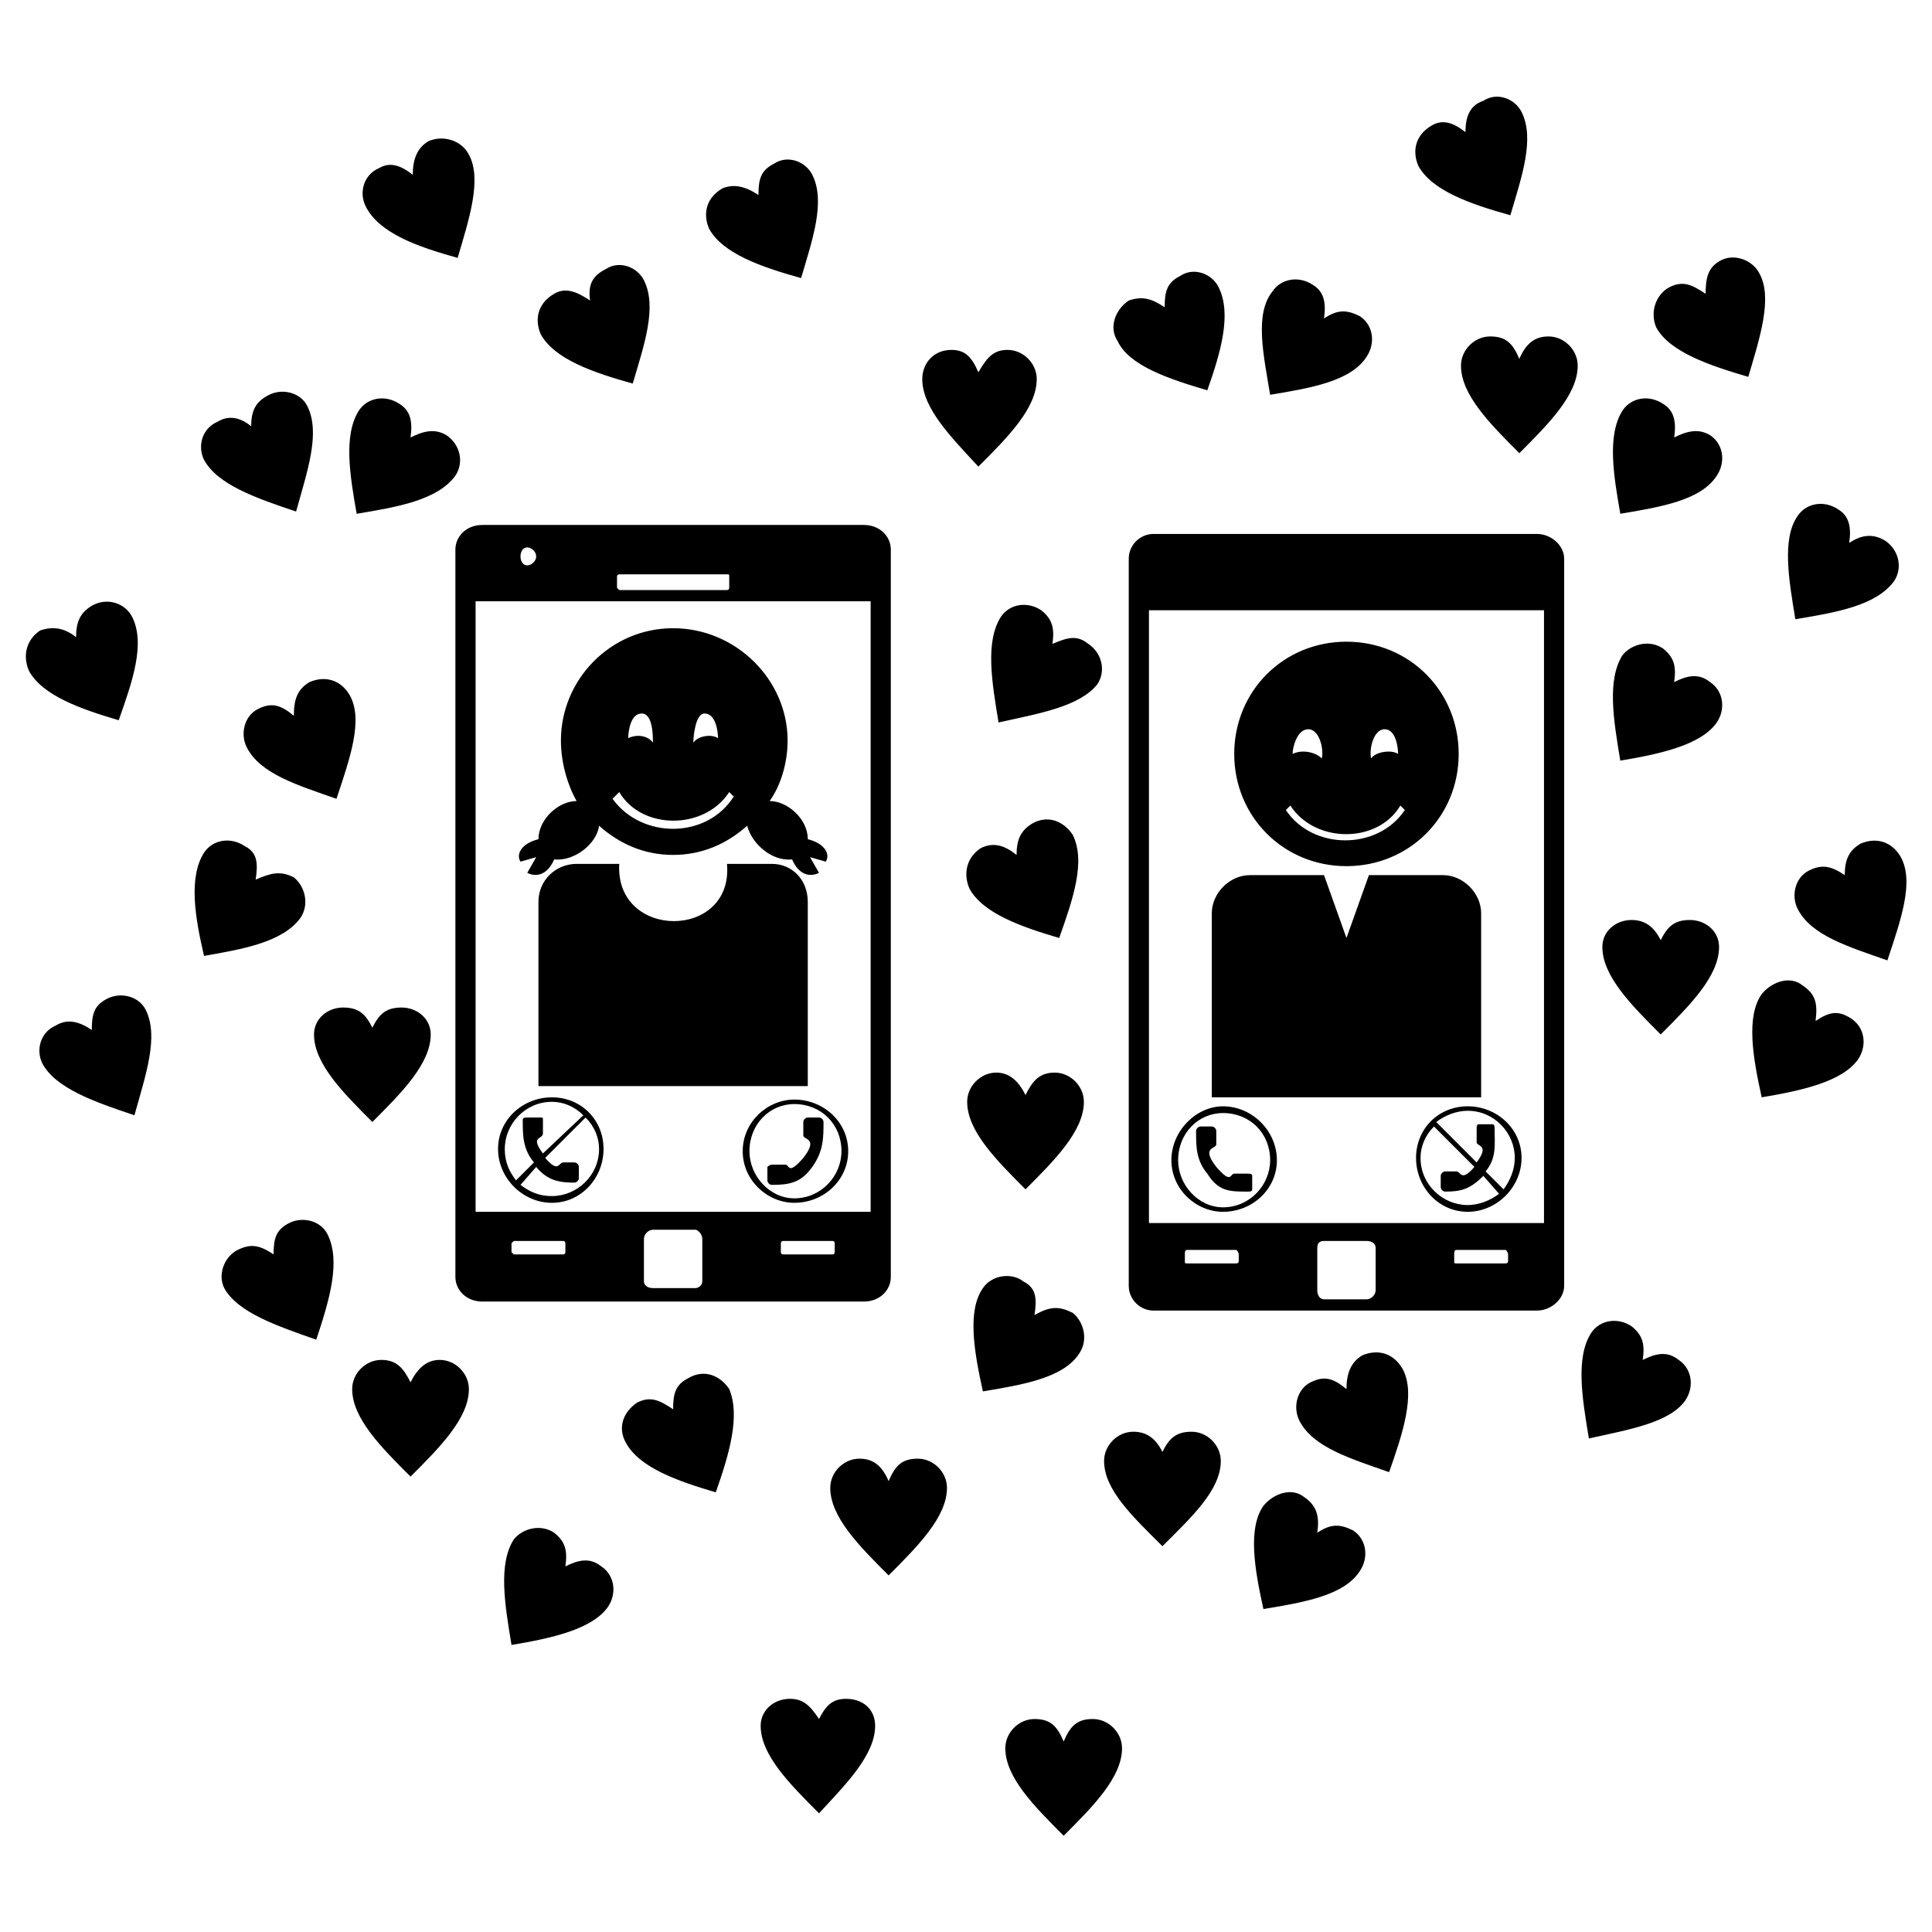
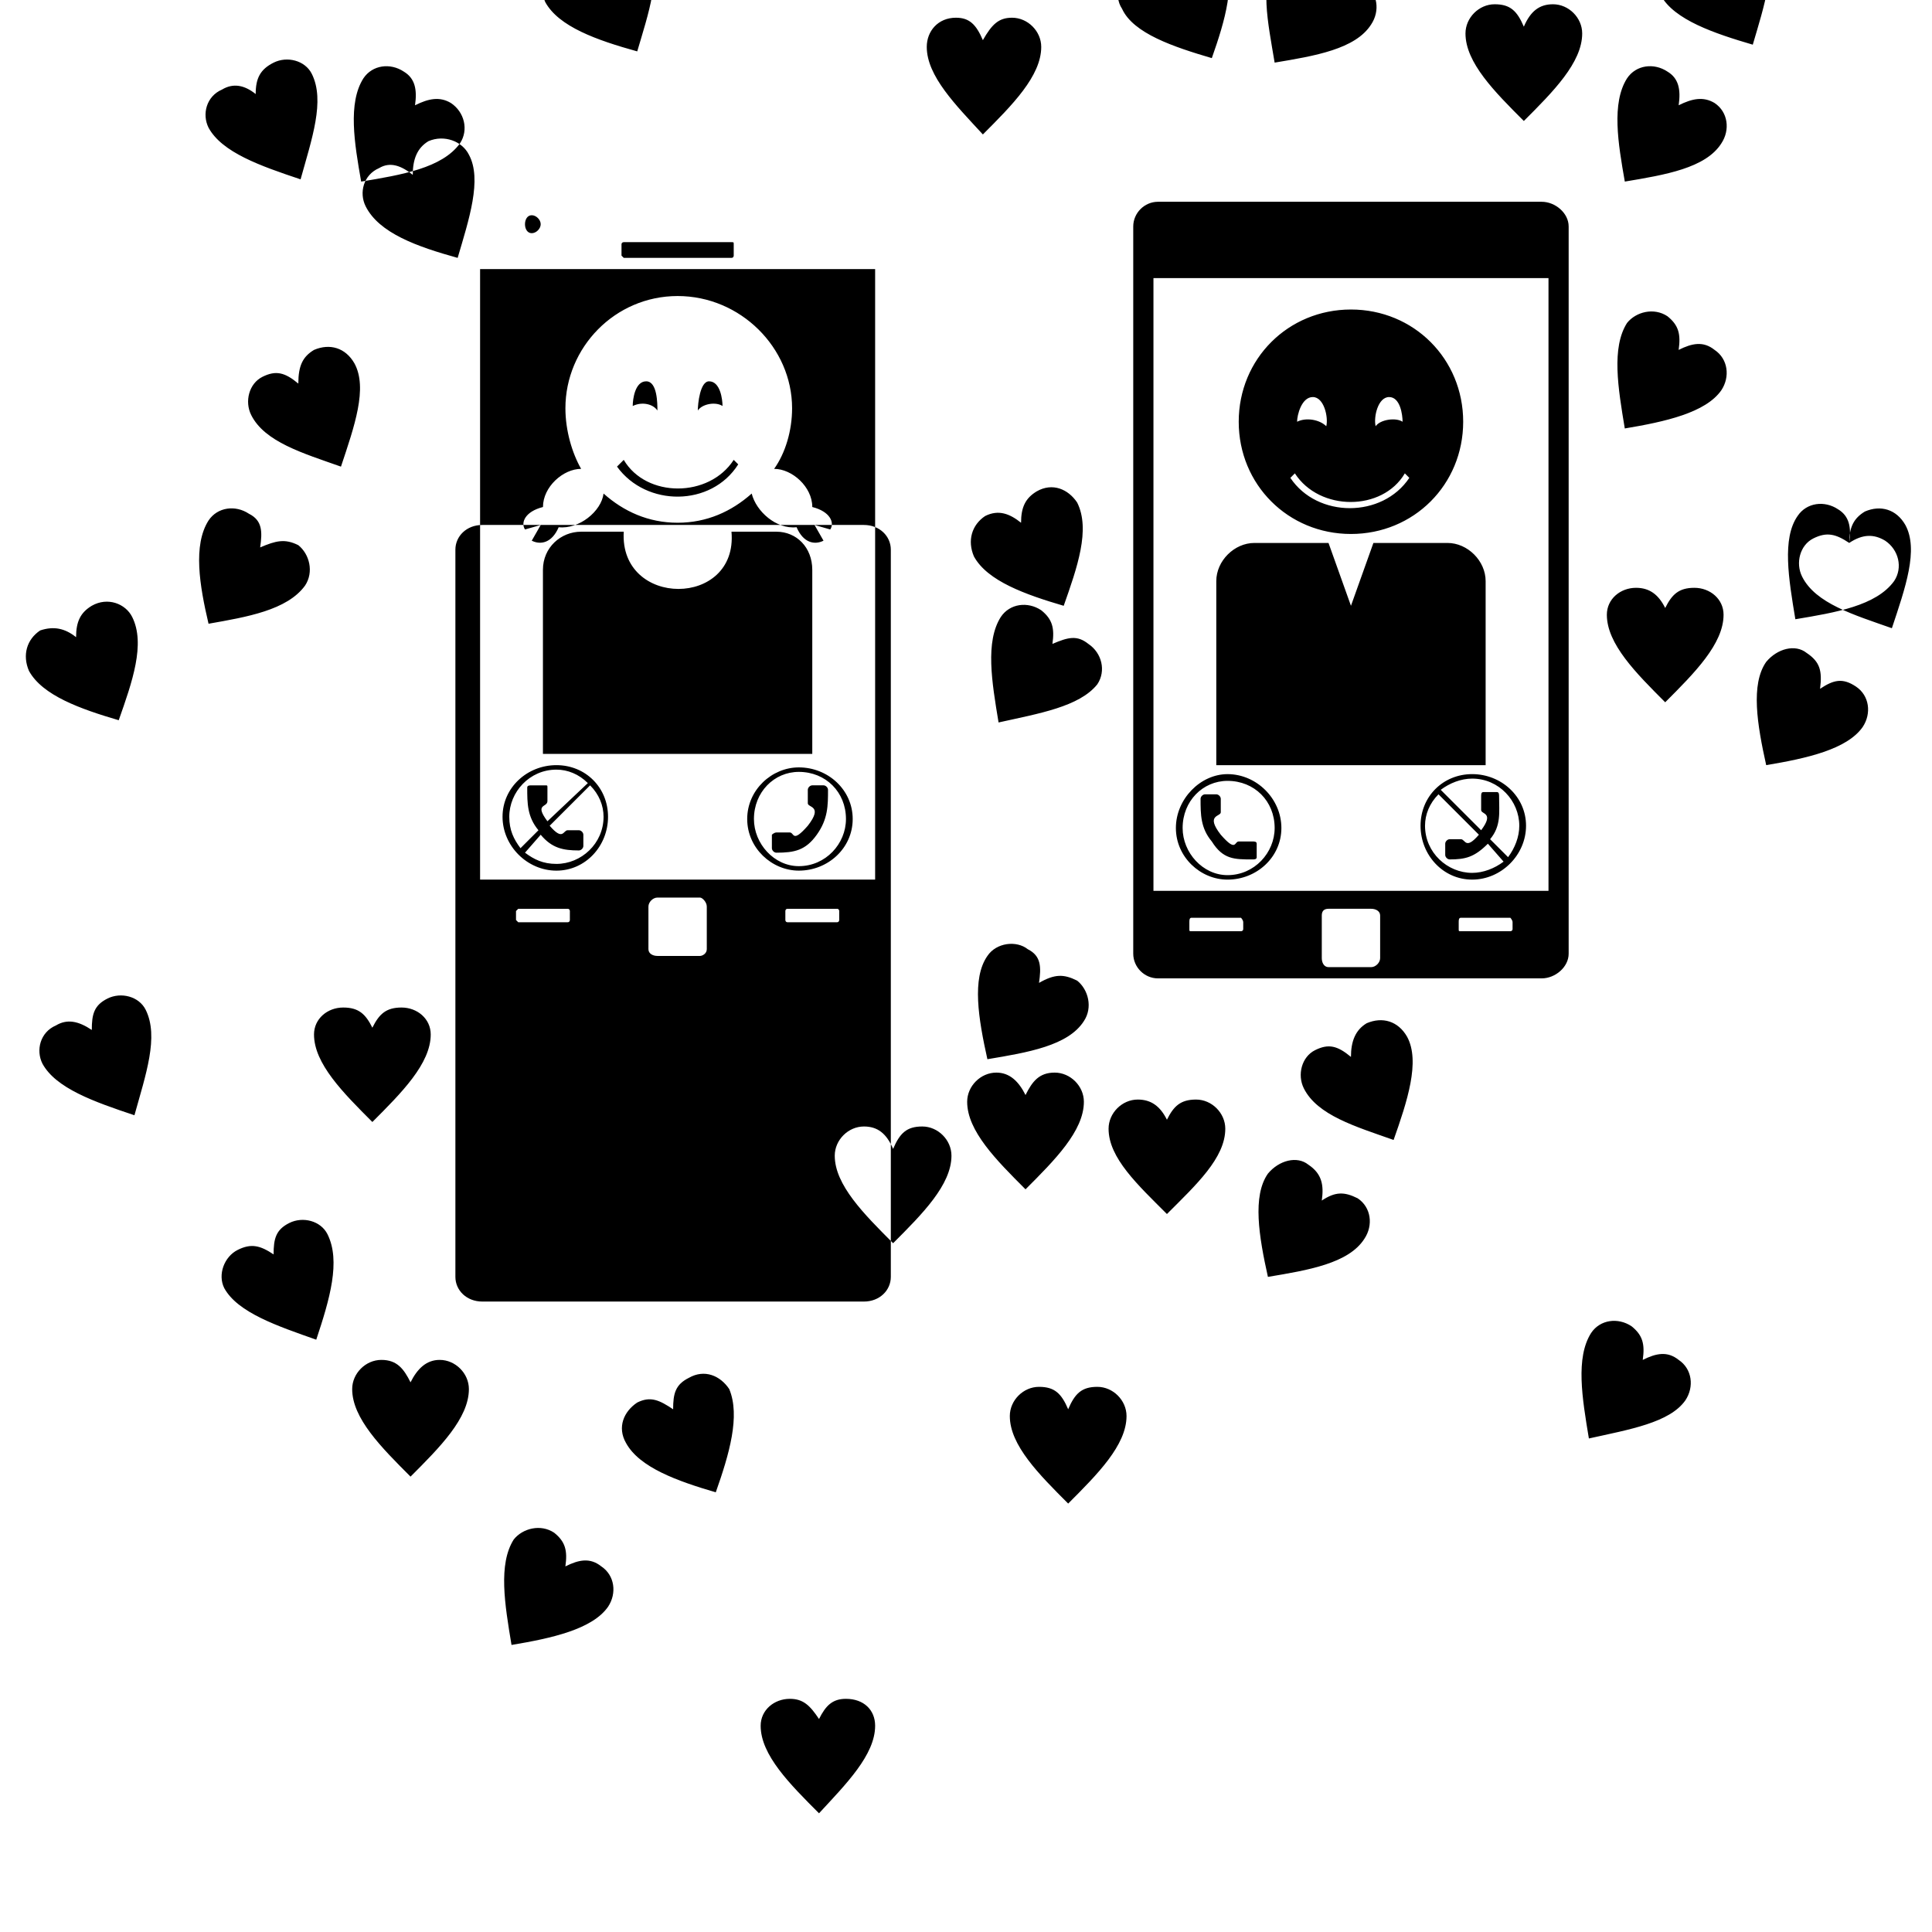
<svg xmlns="http://www.w3.org/2000/svg" fill="#000000" width="800px" height="800px" version="1.1" viewBox="144 144 512 512">
-   <path d="m271.82 283.12h101.12c4.164 0 7.137 2.973 7.137 6.543v192.72c0 3.57-2.973 6.543-7.137 6.543h-101.12c-4.164 0-7.137-2.973-7.137-6.543v-192.72c0-3.57 2.973-6.543 7.137-6.543zm143.95 151.08c1.785-3.57 3.57-5.949 7.734-5.949 4.164 0 7.734 3.57 7.734 7.734 0 7.734-7.734 15.465-15.465 23.199-7.734-7.734-15.465-15.465-15.465-23.199 0-4.164 3.57-7.734 7.734-7.734 3.57 0 5.949 2.379 7.734 5.949zm7.137-119.56c4.164-1.785 6.543-2.379 9.516 0 3.57 2.379 4.758 7.137 2.379 10.707-4.758 5.949-15.465 7.734-26.172 10.113-1.785-10.707-3.57-21.414 0.594-27.957 2.379-3.57 7.137-4.164 10.707-1.785 2.973 2.379 3.57 4.758 2.973 8.922zm-61.859 284.92c1.785-3.57 3.57-5.352 7.137-5.352 4.758 0 7.734 2.973 7.734 7.137 0 7.734-7.734 15.465-14.871 23.199-7.734-7.734-15.465-15.465-15.465-23.199 0-4.164 3.57-7.137 7.734-7.137 3.57 0 5.352 1.785 7.734 5.352zm218.3-95.172c3.57-1.785 6.543-2.379 9.516 0 3.57 2.379 4.164 7.137 1.785 10.707-4.164 5.949-14.871 7.734-25.578 10.113-1.785-10.707-3.57-21.414 0.594-27.957 2.379-3.57 7.137-4.164 10.707-1.785 2.973 2.379 3.57 4.758 2.973 8.922zm-336.67-88.031c1.785-3.57 3.57-5.352 7.734-5.352 4.164 0 7.734 2.973 7.734 7.137 0 7.734-7.734 15.465-15.465 23.199-7.734-7.734-15.465-15.465-15.465-23.199 0-4.164 3.57-7.137 7.734-7.137 4.164 0 5.949 1.785 7.734 5.352zm-74.352 0.594c0-4.164 0.594-6.543 4.164-8.328 3.57-1.785 8.328-0.594 10.113 2.973 3.57 7.137 0 17.25-2.973 27.957-10.707-3.57-20.82-7.137-24.387-13.68-1.785-3.57-0.594-8.328 3.57-10.113 2.973-1.785 5.949-1.191 9.516 1.191zm85.059-226.62c0-4.164 1.191-7.137 4.164-8.922 4.164-1.785 8.922 0 10.707 3.57 3.57 6.543 0 17.25-2.973 27.363-10.707-2.973-20.82-6.543-24.387-13.68-1.785-3.57-0.594-8.328 3.57-10.113 2.973-1.785 5.949-0.594 8.922 1.785zm-89.223 122.53c0-4.164 1.191-6.543 4.164-8.328 4.164-2.379 8.922-0.594 10.707 2.973 3.57 7.137 0 17.25-3.57 27.363-10.113-2.973-20.223-6.543-23.793-13.086-1.785-4.164-0.594-8.328 2.973-10.707 3.57-1.191 6.543-0.594 9.516 1.785zm52.344 163.57c0-4.164 0.594-6.543 4.164-8.328 3.57-1.785 8.328-0.594 10.113 2.973 3.57 7.137 0.594 17.25-2.973 27.957-10.113-3.57-20.82-7.137-24.387-13.68-1.785-3.57 0-8.328 3.57-10.113 3.57-1.785 5.949-1.191 9.516 1.191zm105.88 41.043c0-4.164 0.594-6.543 4.164-8.328 4.164-2.379 8.328-0.594 10.707 2.973 2.973 7.137 0 17.25-3.57 27.363-10.113-2.973-20.223-6.543-23.793-13.086-2.379-4.164-0.594-8.328 2.973-10.707 3.57-1.785 5.949-0.594 9.516 1.785zm-69.594-7.137c1.785-3.57 4.164-5.949 7.734-5.949 4.164 0 7.734 3.57 7.734 7.734 0 7.734-7.734 15.465-15.465 23.199-7.734-7.734-15.465-15.465-15.465-23.199 0-4.164 3.57-7.734 7.734-7.734 4.164 0 5.949 2.379 7.734 5.949zm41.043 48.773c3.57-1.785 6.543-2.379 9.516 0 3.57 2.379 4.164 7.137 1.785 10.707-4.164 5.949-14.871 8.328-25.578 10.113-1.785-10.707-3.57-21.414 0.594-27.957 2.379-2.973 7.137-4.164 10.707-1.785 2.973 2.379 3.57 4.758 2.973 8.922zm340.23-271.23c3.57-2.379 6.543-2.379 9.516-0.594 3.57 2.379 4.758 7.137 2.379 10.707-4.758 6.543-15.465 8.328-26.172 10.113-1.785-10.707-3.57-21.414 0.594-27.363 2.379-3.57 7.137-4.164 10.707-1.785 2.973 1.785 3.57 4.758 2.973 8.922zm-1.191 88.031c0-4.164 1.191-6.543 4.164-8.328 4.164-1.785 8.328-0.594 10.707 3.57 3.57 6.543 0 16.656-3.57 27.363-10.113-3.57-20.223-6.543-23.793-13.68-1.785-3.57-0.594-8.328 2.973-10.113 3.57-1.785 5.949-1.191 9.516 1.191zm-48.773 17.25c1.785-3.57 3.57-5.352 7.734-5.352s7.734 2.973 7.734 7.137c0 7.734-7.734 15.465-15.465 23.199-7.734-7.734-15.465-15.465-15.465-23.199 0-4.164 3.57-7.137 7.734-7.137 3.57 0 5.949 1.785 7.734 5.352zm41.043 21.414c3.57-2.379 5.949-2.973 9.516-0.594 3.57 2.379 4.164 7.137 1.785 10.707-4.164 5.949-14.871 8.328-25.578 10.113-2.379-10.707-4.164-21.414 0-27.363 2.973-3.57 7.734-4.758 10.707-2.379 3.57 2.379 4.164 4.758 3.57 9.516zm-37.473-89.816c3.57-1.785 6.543-2.379 9.516 0 3.57 2.379 4.164 7.137 1.785 10.707-4.164 5.949-14.871 8.328-25.578 10.113-1.785-10.707-3.57-21.414 0.594-27.957 2.379-2.973 7.137-4.164 10.707-1.785 2.973 2.379 3.57 4.758 2.973 8.922zm-161.79 280.75c1.785-4.164 3.57-5.949 7.734-5.949s7.734 3.57 7.734 7.734c0 7.734-7.734 15.465-15.465 23.199-7.734-7.734-15.465-15.465-15.465-23.199 0-4.164 3.57-7.734 7.734-7.734 4.164 0 5.949 1.785 7.734 5.949zm74.945-93.387c0-4.164 1.191-7.137 4.164-8.922 4.164-1.785 8.328-0.594 10.707 3.57 3.57 6.543 0 17.25-3.57 27.363-10.113-3.57-20.223-6.543-23.793-13.68-1.785-3.57-0.594-8.328 2.973-10.113 3.57-1.785 5.949-1.191 9.516 1.785zm-48.773 16.656c1.785-3.57 3.57-5.352 7.734-5.352s7.734 3.57 7.734 7.734c0 7.734-7.734 14.871-15.465 22.602-7.734-7.734-15.465-14.871-15.465-22.602 0-4.164 3.57-7.734 7.734-7.734 3.57 0 5.949 1.785 7.734 5.352zm41.043 21.414c3.57-2.379 5.949-2.379 9.516-0.594 3.57 2.379 4.164 7.137 1.785 10.707-4.164 6.543-14.871 8.328-25.578 10.113-2.379-10.707-4.164-21.414 0-27.363 2.973-3.57 7.734-4.758 10.707-2.379 3.57 2.379 4.164 5.352 3.57 9.516zm-113.61-13.68c1.785-4.164 3.57-5.949 7.734-5.949 4.164 0 7.734 3.57 7.734 7.734 0 7.734-7.734 15.465-15.465 23.199-7.734-7.734-15.465-15.465-15.465-23.199 0-4.164 3.57-7.734 7.734-7.734 3.57 0 5.949 1.785 7.734 5.949zm-157.62-202.83c0-4.758 1.191-7.137 4.164-8.922 4.164-1.785 8.328-0.594 10.707 3.57 3.57 6.543 0 16.656-3.57 27.363-10.113-3.57-20.223-6.543-23.793-13.68-1.785-3.57-0.594-8.328 2.973-10.113 3.57-1.785 5.949-1.191 9.516 1.785zm-10.113 43.422c4.164-1.785 6.543-2.379 10.113-0.594 2.973 2.379 4.164 7.137 1.785 10.707-4.758 6.543-15.465 8.328-25.578 10.113-2.379-10.113-4.164-20.82 0-27.363 2.379-3.57 7.137-4.164 10.707-1.785 3.57 1.785 3.57 4.758 2.973 8.922zm320.61-198.07c0-4.164 1.191-7.137 4.758-8.328 3.57-2.379 8.328-0.594 10.113 2.973 3.57 7.137 0 17.25-2.973 27.363-10.707-2.973-20.82-6.543-24.387-13.086-1.785-4.164-0.594-8.328 3.57-10.707 2.973-1.785 5.949-0.594 8.922 1.785zm63.645 42.828c0-4.164 0.594-7.137 4.164-8.922s8.328 0 10.113 3.57c3.57 6.543 0 17.25-2.973 27.363-10.113-2.973-20.82-6.543-24.387-13.086-1.785-4.164 0-8.922 3.57-10.707 3.57-1.785 5.949-0.594 9.516 1.785zm-49.371 17.25c1.785-4.164 4.164-5.949 7.734-5.949 4.164 0 7.734 3.57 7.734 7.734 0 7.734-7.734 15.465-15.465 23.199-7.734-7.734-15.465-15.465-15.465-23.199 0-4.164 3.57-7.734 7.734-7.734 4.164 0 5.949 1.785 7.734 5.949zm-293.84 20.82c3.57-1.785 6.543-2.379 9.516-0.594 3.57 2.379 4.758 7.137 2.379 10.707-4.758 6.543-15.465 8.328-26.172 10.113-1.785-10.113-3.57-20.82 0.594-27.363 2.379-3.57 7.137-4.164 10.707-1.785 2.973 1.785 3.57 4.758 2.973 8.922zm-42.23-2.973c0-4.164 1.191-6.543 4.758-8.328 3.57-1.785 8.328-0.594 10.113 2.973 3.57 7.137 0 17.25-2.973 27.957-10.707-3.57-20.82-7.137-24.387-13.68-1.785-3.57-0.594-8.328 3.57-10.113 2.973-1.785 5.949-1.191 8.922 1.191zm207.59 235.55c4.164-2.379 6.543-2.379 10.113-0.594 2.973 2.379 4.164 7.137 1.785 10.707-4.164 6.543-14.871 8.328-25.578 10.113-2.379-10.707-4.164-21.414 0-27.363 2.379-3.57 7.734-4.164 10.707-1.785 3.57 1.785 3.57 4.758 2.973 8.922zm-4.758-121.94c0-4.164 1.191-6.543 4.164-8.328 4.164-2.379 8.328-0.594 10.707 2.973 3.57 7.137 0 17.25-3.57 27.363-10.113-2.973-20.223-6.543-23.793-13.086-1.785-4.164-0.594-8.328 2.973-10.707 3.57-1.785 6.543-0.594 9.516 1.785zm-68.402-174.88c0-4.164 0.594-6.543 4.164-8.328 3.57-2.379 8.328-0.594 10.113 2.973 3.57 7.137 0 17.25-2.973 27.363-10.707-2.973-20.82-6.543-24.387-13.086-1.785-4.164-0.594-8.328 3.57-10.707 2.973-1.191 5.949-0.594 9.516 1.785zm242.68 64.238c3.57-1.785 6.543-2.379 9.516-0.594 3.57 2.379 4.164 7.137 1.785 10.707-4.164 6.543-14.871 8.328-25.578 10.113-1.785-10.113-3.57-20.82 0.594-27.363 2.379-3.57 7.137-4.164 10.707-1.785 2.973 1.785 3.57 4.758 2.973 8.922zm-287.3-36.285c-0.594-4.164 0.594-6.543 4.164-8.328 3.57-2.379 8.328-0.594 10.113 2.973 3.57 7.137 0 17.25-2.973 27.363-10.707-2.973-20.82-6.543-24.387-13.086-1.785-4.164-0.594-8.328 3.57-10.707 2.973-1.785 5.949-0.594 9.516 1.785zm194.5 4.758c3.57-2.379 5.949-2.379 9.516-0.594 3.57 2.379 4.164 7.137 1.785 10.707-4.164 6.543-14.871 8.328-25.578 10.113-1.785-10.707-4.164-21.414 0.594-27.363 2.379-3.57 7.137-4.164 10.707-1.785 2.973 1.785 3.57 4.758 2.973 8.922zm-42.23-2.973c0-4.164 0.594-6.543 4.164-8.328 3.57-2.379 8.328-0.594 10.113 2.973 3.57 7.137 0.594 17.25-2.973 27.363-10.113-2.973-20.82-6.543-23.793-13.086-2.379-3.57-0.594-8.328 2.973-10.707 3.57-1.191 5.949-0.594 9.516 1.785zm-49.371 17.25c2.379-4.164 4.164-5.949 7.734-5.949 4.164 0 7.734 3.57 7.734 7.734 0 7.734-7.734 15.465-15.465 23.199-7.137-7.734-14.871-15.465-14.871-23.199 0-4.164 2.973-7.734 7.734-7.734 3.57 0 5.352 1.785 7.137 5.949zm46.395 42.828h101.71c3.57 0 7.137 2.973 7.137 6.543v192.72c0 3.57-3.57 6.543-7.137 6.543h-101.71c-3.57 0-6.543-2.973-6.543-6.543v-192.72c0-3.57 2.973-6.543 6.543-6.543zm51.152 28.551c16.656 0 29.742 13.086 29.742 29.742s-13.086 29.742-29.742 29.742-29.742-13.086-29.742-29.742 13.086-29.742 29.742-29.742zm10.113 23.199c2.973 0 3.57 4.758 3.57 6.543-1.785-1.191-5.949-0.594-7.137 1.191-0.594-2.379 0.594-7.734 3.57-7.734zm-20.223 0c-2.973 0-4.164 4.758-4.164 6.543 2.379-1.191 5.949-0.594 7.734 1.191 0.594-2.379-0.594-7.734-3.57-7.734zm25.578 21.414c-7.137 10.707-24.387 10.707-31.523 0l1.191-1.191c6.543 10.113 23.199 10.113 29.145 0l1.191 1.191zm-41.043 17.25h19.629l5.949 16.656 5.949-16.656h19.629c5.352 0 10.113 4.758 10.113 10.113v48.773h-71.379v-48.773c0-5.352 4.758-10.113 10.113-10.113zm-7.137 61.266c-7.137 0-13.68 6.543-13.68 14.277 0 7.734 6.543 13.68 13.68 13.68 7.734 0 14.277-5.949 14.277-13.68 0-7.734-6.543-14.277-14.277-14.277zm0 1.785c-6.543 0-11.895 5.352-11.895 12.492 0 6.543 5.352 12.492 11.895 12.492 7.137 0 12.492-5.949 12.492-12.492 0-7.137-5.352-12.492-12.492-12.492zm-4.164 16.059c2.973 4.758 5.949 4.758 10.707 4.758 0.594 0 1.191 0 1.191-0.594v-3.57c0-0.594-0.594-0.594-1.191-0.594h-3.57c-1.191 0-0.594 2.973-4.758-1.785-4.164-5.352 0-4.758 0-5.949v-3.57c0-0.594-0.594-1.191-1.191-1.191h-2.973c-0.594 0-1.191 0.594-1.191 1.191 0 4.164 0 7.734 2.973 11.301zm73.164 0.594c-3.57 3.57-5.949 4.164-10.113 4.164-0.594 0-1.191-0.594-1.191-1.191v-2.973c0-0.594 0.594-1.191 1.191-1.191h2.973c1.191 0 1.191 2.973 4.758-1.191l-10.707-10.707c-2.379 2.379-3.57 5.352-3.57 8.328 0 7.137 5.949 12.492 12.492 12.492 2.973 0 5.949-1.191 8.328-2.973l-4.164-4.758zm-1.785-3.57c3.57-4.758 0-4.164 0-5.352v-3.57c0-0.594 0-1.191 0.594-1.191h3.57c0.594 0 0.594 0.594 0.594 1.191 0 4.164 0.594 7.734-2.379 11.301l4.758 4.758c1.785-2.379 2.973-5.352 2.973-8.328 0-6.543-5.352-12.492-12.492-12.492-2.973 0-5.949 1.191-8.328 2.973zm-2.379-14.871c7.734 0 14.277 5.949 14.277 13.68 0 7.734-6.543 14.277-14.277 14.277s-13.68-6.543-13.68-14.277 5.949-13.68 13.68-13.68zm-2.973 38.066h13.086s0.594 0.594 0.594 1.191v1.785c0 0.594-0.594 0.594-0.594 0.594h-13.086c-0.594 0-0.594 0-0.594-0.594v-1.785c0-0.594 0-1.191 0.594-1.191zm-71.379 0h13.086s0.594 0.594 0.594 1.191v1.785c0 0.594-0.594 0.594-0.594 0.594h-13.086c-0.594 0-0.594 0-0.594-0.594v-1.785c0-0.594 0-1.191 0.594-1.191zm36.285-2.379h11.301c1.191 0 2.379 0.594 2.379 1.785v11.301c0 1.191-1.191 2.379-2.379 2.379h-11.301c-1.191 0-1.785-1.191-1.785-2.379v-11.301c0-1.191 0.594-1.785 1.785-1.785zm-46.395-167.14h104.69v162.39h-104.69zm-93.98 129.67c7.734 0 14.277 5.949 14.277 13.68 0 7.734-6.543 13.68-14.277 13.68-7.137 0-13.68-5.949-13.68-13.68 0-7.734 6.543-13.68 13.68-13.68zm0 1.191c7.137 0 12.492 5.352 12.492 12.492 0 6.543-5.352 12.492-12.492 12.492-6.543 0-11.895-5.949-11.895-12.492 0-7.137 5.352-12.492 11.895-12.492zm4.758 16.656c-2.973 4.164-5.949 4.758-10.707 4.758-0.594 0-1.191-0.594-1.191-1.191v-3.57s0.594-0.594 1.191-0.594h3.57c1.191 0 0.594 2.973 4.758-1.785 4.164-5.352 0-4.758 0-5.949v-3.57c0-0.594 0.594-1.191 1.191-1.191h2.973c0.594 0 1.191 0.594 1.191 1.191 0 4.164 0 7.734-2.973 11.895zm-73.164 0c2.973 3.57 5.949 4.164 10.113 4.164 0.594 0 1.191-0.594 1.191-1.191v-2.973c0-0.594-0.594-1.191-1.191-1.191h-2.973c-1.191 0-1.191 2.973-4.758-1.191l10.707-10.707c2.379 2.379 3.57 5.352 3.57 8.328 0 7.137-5.949 12.492-12.492 12.492-3.57 0-5.949-1.191-8.328-2.973l4.164-4.758zm1.785-3.57c-3.57-4.758 0-3.57 0-5.352v-3.57c0-0.594 0-0.594-0.594-0.594h-3.57c-0.594 0-1.191 0-1.191 0.594 0 4.164 0 7.734 2.973 11.301l-4.758 4.758c-1.785-2.379-2.973-4.758-2.973-8.328 0-6.543 5.352-12.492 12.492-12.492 2.973 0 5.949 1.191 8.328 3.57zm2.379-14.871c-7.734 0-14.277 5.949-14.277 13.68 0 7.734 6.543 14.277 14.277 14.277 7.734 0 13.68-6.543 13.68-14.277s-5.949-13.68-13.68-13.68zm32.121-124.32c16.656 0 30.336 13.68 30.336 29.742 0 5.949-1.785 11.895-4.758 16.059 4.758 0 10.113 4.758 10.113 10.113 4.758 1.191 5.949 4.164 4.758 5.949l-4.164-1.191 2.379 4.164c-2.379 1.191-5.352 0.594-7.137-3.57-5.352 0.594-10.707-4.164-11.895-8.922-5.352 4.758-11.895 7.734-19.629 7.734-7.734 0-14.277-2.973-19.629-7.734-0.594 4.758-6.543 9.516-11.895 8.922-1.785 4.164-4.758 4.758-7.137 3.57l2.379-4.164-4.164 1.191c-1.191-1.785 0-4.758 4.758-5.949 0-5.352 5.352-10.113 10.113-10.113-2.379-4.164-4.164-10.113-4.164-16.059 0-16.059 13.086-29.742 29.742-29.742zm8.328 22.602c2.973 0 3.57 4.758 3.57 6.543-1.785-1.191-5.352-0.594-6.543 1.191 0-1.785 0.594-7.734 2.973-7.734zm-16.656 0c-2.973 0-3.57 4.758-3.57 6.543 2.379-1.191 5.352-0.594 6.543 1.191 0-1.785 0-7.734-2.973-7.734zm24.387 22.008c-7.137 11.301-24.387 11.301-32.121 0.594l1.785-1.785c5.949 10.113 22.602 10.113 29.145 0zm-41.637 17.844h11.301c-1.191 20.223 30.336 20.223 28.551 0h11.895c5.352 0 9.516 4.164 9.516 10.113v48.773h-71.379v-48.773c0-5.949 4.758-10.113 10.113-10.113zm11.301-76.73h28.551c0.594 0 0.594 0 0.594 0.594v2.973s0 0.594-0.594 0.594h-28.551l-0.594-0.594v-2.973c0-0.594 0.594-0.594 0.594-0.594zm-24.387-7.137c1.191 0 2.379 1.191 2.379 2.379 0 1.191-1.191 2.379-2.379 2.379-1.191 0-1.785-1.191-1.785-2.379 0-1.191 0.594-2.379 1.785-2.379zm67.809 183.8h13.086c0.594 0 0.594 0.594 0.594 0.594v2.379s0 0.594-0.594 0.594h-13.086c-0.594 0-0.594-0.594-0.594-0.594v-2.379s0-0.594 0.594-0.594zm-71.379 0h13.086c0.594 0 0.594 0.594 0.594 0.594v2.379s0 0.594-0.594 0.594h-13.086l-0.594-0.594v-2.379l0.594-0.594zm36.879-2.973h11.301c0.594 0 1.785 1.191 1.785 2.379v11.301c0 1.191-1.191 1.785-1.785 1.785h-11.301c-1.191 0-2.379-0.594-2.379-1.785v-11.301c0-1.191 1.191-2.379 2.379-2.379zm-46.992-166.55h104.69v161.79h-104.69z" fill-rule="evenodd" />
+   <path d="m271.82 283.12h101.12c4.164 0 7.137 2.973 7.137 6.543v192.72c0 3.57-2.973 6.543-7.137 6.543h-101.12c-4.164 0-7.137-2.973-7.137-6.543v-192.72c0-3.57 2.973-6.543 7.137-6.543zm143.95 151.08c1.785-3.57 3.57-5.949 7.734-5.949 4.164 0 7.734 3.57 7.734 7.734 0 7.734-7.734 15.465-15.465 23.199-7.734-7.734-15.465-15.465-15.465-23.199 0-4.164 3.57-7.734 7.734-7.734 3.57 0 5.949 2.379 7.734 5.949zm7.137-119.56c4.164-1.785 6.543-2.379 9.516 0 3.57 2.379 4.758 7.137 2.379 10.707-4.758 5.949-15.465 7.734-26.172 10.113-1.785-10.707-3.57-21.414 0.594-27.957 2.379-3.57 7.137-4.164 10.707-1.785 2.973 2.379 3.57 4.758 2.973 8.922zm-61.859 284.92c1.785-3.57 3.57-5.352 7.137-5.352 4.758 0 7.734 2.973 7.734 7.137 0 7.734-7.734 15.465-14.871 23.199-7.734-7.734-15.465-15.465-15.465-23.199 0-4.164 3.57-7.137 7.734-7.137 3.57 0 5.352 1.785 7.734 5.352zm218.3-95.172c3.57-1.785 6.543-2.379 9.516 0 3.57 2.379 4.164 7.137 1.785 10.707-4.164 5.949-14.871 7.734-25.578 10.113-1.785-10.707-3.57-21.414 0.594-27.957 2.379-3.57 7.137-4.164 10.707-1.785 2.973 2.379 3.57 4.758 2.973 8.922zm-336.67-88.031c1.785-3.57 3.57-5.352 7.734-5.352 4.164 0 7.734 2.973 7.734 7.137 0 7.734-7.734 15.465-15.465 23.199-7.734-7.734-15.465-15.465-15.465-23.199 0-4.164 3.57-7.137 7.734-7.137 4.164 0 5.949 1.785 7.734 5.352zm-74.352 0.594c0-4.164 0.594-6.543 4.164-8.328 3.57-1.785 8.328-0.594 10.113 2.973 3.57 7.137 0 17.25-2.973 27.957-10.707-3.57-20.82-7.137-24.387-13.68-1.785-3.57-0.594-8.328 3.57-10.113 2.973-1.785 5.949-1.191 9.516 1.191zm85.059-226.62c0-4.164 1.191-7.137 4.164-8.922 4.164-1.785 8.922 0 10.707 3.57 3.57 6.543 0 17.25-2.973 27.363-10.707-2.973-20.82-6.543-24.387-13.68-1.785-3.57-0.594-8.328 3.57-10.113 2.973-1.785 5.949-0.594 8.922 1.785zm-89.223 122.53c0-4.164 1.191-6.543 4.164-8.328 4.164-2.379 8.922-0.594 10.707 2.973 3.57 7.137 0 17.25-3.57 27.363-10.113-2.973-20.223-6.543-23.793-13.086-1.785-4.164-0.594-8.328 2.973-10.707 3.57-1.191 6.543-0.594 9.516 1.785zm52.344 163.57c0-4.164 0.594-6.543 4.164-8.328 3.57-1.785 8.328-0.594 10.113 2.973 3.57 7.137 0.594 17.25-2.973 27.957-10.113-3.57-20.82-7.137-24.387-13.68-1.785-3.57 0-8.328 3.57-10.113 3.57-1.785 5.949-1.191 9.516 1.191zm105.88 41.043c0-4.164 0.594-6.543 4.164-8.328 4.164-2.379 8.328-0.594 10.707 2.973 2.973 7.137 0 17.25-3.57 27.363-10.113-2.973-20.223-6.543-23.793-13.086-2.379-4.164-0.594-8.328 2.973-10.707 3.57-1.785 5.949-0.594 9.516 1.785zm-69.594-7.137c1.785-3.57 4.164-5.949 7.734-5.949 4.164 0 7.734 3.57 7.734 7.734 0 7.734-7.734 15.465-15.465 23.199-7.734-7.734-15.465-15.465-15.465-23.199 0-4.164 3.57-7.734 7.734-7.734 4.164 0 5.949 2.379 7.734 5.949zm41.043 48.773c3.57-1.785 6.543-2.379 9.516 0 3.57 2.379 4.164 7.137 1.785 10.707-4.164 5.949-14.871 8.328-25.578 10.113-1.785-10.707-3.57-21.414 0.594-27.957 2.379-2.973 7.137-4.164 10.707-1.785 2.973 2.379 3.57 4.758 2.973 8.922zm340.23-271.23c3.57-2.379 6.543-2.379 9.516-0.594 3.57 2.379 4.758 7.137 2.379 10.707-4.758 6.543-15.465 8.328-26.172 10.113-1.785-10.707-3.57-21.414 0.594-27.363 2.379-3.57 7.137-4.164 10.707-1.785 2.973 1.785 3.57 4.758 2.973 8.922zc0-4.164 1.191-6.543 4.164-8.328 4.164-1.785 8.328-0.594 10.707 3.57 3.57 6.543 0 16.656-3.57 27.363-10.113-3.57-20.223-6.543-23.793-13.68-1.785-3.57-0.594-8.328 2.973-10.113 3.57-1.785 5.949-1.191 9.516 1.191zm-48.773 17.25c1.785-3.57 3.57-5.352 7.734-5.352s7.734 2.973 7.734 7.137c0 7.734-7.734 15.465-15.465 23.199-7.734-7.734-15.465-15.465-15.465-23.199 0-4.164 3.57-7.137 7.734-7.137 3.57 0 5.949 1.785 7.734 5.352zm41.043 21.414c3.57-2.379 5.949-2.973 9.516-0.594 3.57 2.379 4.164 7.137 1.785 10.707-4.164 5.949-14.871 8.328-25.578 10.113-2.379-10.707-4.164-21.414 0-27.363 2.973-3.57 7.734-4.758 10.707-2.379 3.57 2.379 4.164 4.758 3.57 9.516zm-37.473-89.816c3.57-1.785 6.543-2.379 9.516 0 3.57 2.379 4.164 7.137 1.785 10.707-4.164 5.949-14.871 8.328-25.578 10.113-1.785-10.707-3.57-21.414 0.594-27.957 2.379-2.973 7.137-4.164 10.707-1.785 2.973 2.379 3.57 4.758 2.973 8.922zm-161.79 280.75c1.785-4.164 3.57-5.949 7.734-5.949s7.734 3.57 7.734 7.734c0 7.734-7.734 15.465-15.465 23.199-7.734-7.734-15.465-15.465-15.465-23.199 0-4.164 3.57-7.734 7.734-7.734 4.164 0 5.949 1.785 7.734 5.949zm74.945-93.387c0-4.164 1.191-7.137 4.164-8.922 4.164-1.785 8.328-0.594 10.707 3.57 3.57 6.543 0 17.25-3.57 27.363-10.113-3.57-20.223-6.543-23.793-13.68-1.785-3.57-0.594-8.328 2.973-10.113 3.57-1.785 5.949-1.191 9.516 1.785zm-48.773 16.656c1.785-3.57 3.57-5.352 7.734-5.352s7.734 3.57 7.734 7.734c0 7.734-7.734 14.871-15.465 22.602-7.734-7.734-15.465-14.871-15.465-22.602 0-4.164 3.57-7.734 7.734-7.734 3.57 0 5.949 1.785 7.734 5.352zm41.043 21.414c3.57-2.379 5.949-2.379 9.516-0.594 3.57 2.379 4.164 7.137 1.785 10.707-4.164 6.543-14.871 8.328-25.578 10.113-2.379-10.707-4.164-21.414 0-27.363 2.973-3.57 7.734-4.758 10.707-2.379 3.57 2.379 4.164 5.352 3.57 9.516zm-113.61-13.68c1.785-4.164 3.57-5.949 7.734-5.949 4.164 0 7.734 3.57 7.734 7.734 0 7.734-7.734 15.465-15.465 23.199-7.734-7.734-15.465-15.465-15.465-23.199 0-4.164 3.57-7.734 7.734-7.734 3.57 0 5.949 1.785 7.734 5.949zm-157.62-202.83c0-4.758 1.191-7.137 4.164-8.922 4.164-1.785 8.328-0.594 10.707 3.57 3.57 6.543 0 16.656-3.57 27.363-10.113-3.57-20.223-6.543-23.793-13.68-1.785-3.57-0.594-8.328 2.973-10.113 3.57-1.785 5.949-1.191 9.516 1.785zm-10.113 43.422c4.164-1.785 6.543-2.379 10.113-0.594 2.973 2.379 4.164 7.137 1.785 10.707-4.758 6.543-15.465 8.328-25.578 10.113-2.379-10.113-4.164-20.82 0-27.363 2.379-3.57 7.137-4.164 10.707-1.785 3.57 1.785 3.57 4.758 2.973 8.922zm320.61-198.07c0-4.164 1.191-7.137 4.758-8.328 3.57-2.379 8.328-0.594 10.113 2.973 3.57 7.137 0 17.25-2.973 27.363-10.707-2.973-20.82-6.543-24.387-13.086-1.785-4.164-0.594-8.328 3.57-10.707 2.973-1.785 5.949-0.594 8.922 1.785zm63.645 42.828c0-4.164 0.594-7.137 4.164-8.922s8.328 0 10.113 3.57c3.57 6.543 0 17.25-2.973 27.363-10.113-2.973-20.82-6.543-24.387-13.086-1.785-4.164 0-8.922 3.57-10.707 3.57-1.785 5.949-0.594 9.516 1.785zm-49.371 17.25c1.785-4.164 4.164-5.949 7.734-5.949 4.164 0 7.734 3.57 7.734 7.734 0 7.734-7.734 15.465-15.465 23.199-7.734-7.734-15.465-15.465-15.465-23.199 0-4.164 3.57-7.734 7.734-7.734 4.164 0 5.949 1.785 7.734 5.949zm-293.84 20.82c3.57-1.785 6.543-2.379 9.516-0.594 3.57 2.379 4.758 7.137 2.379 10.707-4.758 6.543-15.465 8.328-26.172 10.113-1.785-10.113-3.57-20.82 0.594-27.363 2.379-3.57 7.137-4.164 10.707-1.785 2.973 1.785 3.57 4.758 2.973 8.922zm-42.23-2.973c0-4.164 1.191-6.543 4.758-8.328 3.57-1.785 8.328-0.594 10.113 2.973 3.57 7.137 0 17.25-2.973 27.957-10.707-3.57-20.82-7.137-24.387-13.68-1.785-3.57-0.594-8.328 3.57-10.113 2.973-1.785 5.949-1.191 8.922 1.191zm207.59 235.55c4.164-2.379 6.543-2.379 10.113-0.594 2.973 2.379 4.164 7.137 1.785 10.707-4.164 6.543-14.871 8.328-25.578 10.113-2.379-10.707-4.164-21.414 0-27.363 2.379-3.57 7.734-4.164 10.707-1.785 3.57 1.785 3.57 4.758 2.973 8.922zm-4.758-121.94c0-4.164 1.191-6.543 4.164-8.328 4.164-2.379 8.328-0.594 10.707 2.973 3.57 7.137 0 17.25-3.57 27.363-10.113-2.973-20.223-6.543-23.793-13.086-1.785-4.164-0.594-8.328 2.973-10.707 3.57-1.785 6.543-0.594 9.516 1.785zm-68.402-174.88c0-4.164 0.594-6.543 4.164-8.328 3.57-2.379 8.328-0.594 10.113 2.973 3.57 7.137 0 17.25-2.973 27.363-10.707-2.973-20.82-6.543-24.387-13.086-1.785-4.164-0.594-8.328 3.57-10.707 2.973-1.191 5.949-0.594 9.516 1.785zm242.68 64.238c3.57-1.785 6.543-2.379 9.516-0.594 3.57 2.379 4.164 7.137 1.785 10.707-4.164 6.543-14.871 8.328-25.578 10.113-1.785-10.113-3.57-20.82 0.594-27.363 2.379-3.57 7.137-4.164 10.707-1.785 2.973 1.785 3.57 4.758 2.973 8.922zm-287.3-36.285c-0.594-4.164 0.594-6.543 4.164-8.328 3.57-2.379 8.328-0.594 10.113 2.973 3.57 7.137 0 17.25-2.973 27.363-10.707-2.973-20.82-6.543-24.387-13.086-1.785-4.164-0.594-8.328 3.57-10.707 2.973-1.785 5.949-0.594 9.516 1.785zm194.5 4.758c3.57-2.379 5.949-2.379 9.516-0.594 3.57 2.379 4.164 7.137 1.785 10.707-4.164 6.543-14.871 8.328-25.578 10.113-1.785-10.707-4.164-21.414 0.594-27.363 2.379-3.57 7.137-4.164 10.707-1.785 2.973 1.785 3.57 4.758 2.973 8.922zm-42.23-2.973c0-4.164 0.594-6.543 4.164-8.328 3.57-2.379 8.328-0.594 10.113 2.973 3.57 7.137 0.594 17.25-2.973 27.363-10.113-2.973-20.82-6.543-23.793-13.086-2.379-3.57-0.594-8.328 2.973-10.707 3.57-1.191 5.949-0.594 9.516 1.785zm-49.371 17.25c2.379-4.164 4.164-5.949 7.734-5.949 4.164 0 7.734 3.57 7.734 7.734 0 7.734-7.734 15.465-15.465 23.199-7.137-7.734-14.871-15.465-14.871-23.199 0-4.164 2.973-7.734 7.734-7.734 3.57 0 5.352 1.785 7.137 5.949zm46.395 42.828h101.71c3.57 0 7.137 2.973 7.137 6.543v192.72c0 3.57-3.57 6.543-7.137 6.543h-101.71c-3.57 0-6.543-2.973-6.543-6.543v-192.72c0-3.57 2.973-6.543 6.543-6.543zm51.152 28.551c16.656 0 29.742 13.086 29.742 29.742s-13.086 29.742-29.742 29.742-29.742-13.086-29.742-29.742 13.086-29.742 29.742-29.742zm10.113 23.199c2.973 0 3.57 4.758 3.57 6.543-1.785-1.191-5.949-0.594-7.137 1.191-0.594-2.379 0.594-7.734 3.57-7.734zm-20.223 0c-2.973 0-4.164 4.758-4.164 6.543 2.379-1.191 5.949-0.594 7.734 1.191 0.594-2.379-0.594-7.734-3.57-7.734zm25.578 21.414c-7.137 10.707-24.387 10.707-31.523 0l1.191-1.191c6.543 10.113 23.199 10.113 29.145 0l1.191 1.191zm-41.043 17.25h19.629l5.949 16.656 5.949-16.656h19.629c5.352 0 10.113 4.758 10.113 10.113v48.773h-71.379v-48.773c0-5.352 4.758-10.113 10.113-10.113zm-7.137 61.266c-7.137 0-13.68 6.543-13.68 14.277 0 7.734 6.543 13.68 13.68 13.68 7.734 0 14.277-5.949 14.277-13.68 0-7.734-6.543-14.277-14.277-14.277zm0 1.785c-6.543 0-11.895 5.352-11.895 12.492 0 6.543 5.352 12.492 11.895 12.492 7.137 0 12.492-5.949 12.492-12.492 0-7.137-5.352-12.492-12.492-12.492zm-4.164 16.059c2.973 4.758 5.949 4.758 10.707 4.758 0.594 0 1.191 0 1.191-0.594v-3.57c0-0.594-0.594-0.594-1.191-0.594h-3.57c-1.191 0-0.594 2.973-4.758-1.785-4.164-5.352 0-4.758 0-5.949v-3.57c0-0.594-0.594-1.191-1.191-1.191h-2.973c-0.594 0-1.191 0.594-1.191 1.191 0 4.164 0 7.734 2.973 11.301zm73.164 0.594c-3.57 3.57-5.949 4.164-10.113 4.164-0.594 0-1.191-0.594-1.191-1.191v-2.973c0-0.594 0.594-1.191 1.191-1.191h2.973c1.191 0 1.191 2.973 4.758-1.191l-10.707-10.707c-2.379 2.379-3.57 5.352-3.57 8.328 0 7.137 5.949 12.492 12.492 12.492 2.973 0 5.949-1.191 8.328-2.973l-4.164-4.758zm-1.785-3.57c3.57-4.758 0-4.164 0-5.352v-3.57c0-0.594 0-1.191 0.594-1.191h3.57c0.594 0 0.594 0.594 0.594 1.191 0 4.164 0.594 7.734-2.379 11.301l4.758 4.758c1.785-2.379 2.973-5.352 2.973-8.328 0-6.543-5.352-12.492-12.492-12.492-2.973 0-5.949 1.191-8.328 2.973zm-2.379-14.871c7.734 0 14.277 5.949 14.277 13.68 0 7.734-6.543 14.277-14.277 14.277s-13.68-6.543-13.68-14.277 5.949-13.68 13.68-13.68zm-2.973 38.066h13.086s0.594 0.594 0.594 1.191v1.785c0 0.594-0.594 0.594-0.594 0.594h-13.086c-0.594 0-0.594 0-0.594-0.594v-1.785c0-0.594 0-1.191 0.594-1.191zm-71.379 0h13.086s0.594 0.594 0.594 1.191v1.785c0 0.594-0.594 0.594-0.594 0.594h-13.086c-0.594 0-0.594 0-0.594-0.594v-1.785c0-0.594 0-1.191 0.594-1.191zm36.285-2.379h11.301c1.191 0 2.379 0.594 2.379 1.785v11.301c0 1.191-1.191 2.379-2.379 2.379h-11.301c-1.191 0-1.785-1.191-1.785-2.379v-11.301c0-1.191 0.594-1.785 1.785-1.785zm-46.395-167.14h104.69v162.39h-104.69zm-93.98 129.67c7.734 0 14.277 5.949 14.277 13.68 0 7.734-6.543 13.68-14.277 13.68-7.137 0-13.68-5.949-13.68-13.68 0-7.734 6.543-13.68 13.68-13.68zm0 1.191c7.137 0 12.492 5.352 12.492 12.492 0 6.543-5.352 12.492-12.492 12.492-6.543 0-11.895-5.949-11.895-12.492 0-7.137 5.352-12.492 11.895-12.492zm4.758 16.656c-2.973 4.164-5.949 4.758-10.707 4.758-0.594 0-1.191-0.594-1.191-1.191v-3.57s0.594-0.594 1.191-0.594h3.57c1.191 0 0.594 2.973 4.758-1.785 4.164-5.352 0-4.758 0-5.949v-3.57c0-0.594 0.594-1.191 1.191-1.191h2.973c0.594 0 1.191 0.594 1.191 1.191 0 4.164 0 7.734-2.973 11.895zm-73.164 0c2.973 3.57 5.949 4.164 10.113 4.164 0.594 0 1.191-0.594 1.191-1.191v-2.973c0-0.594-0.594-1.191-1.191-1.191h-2.973c-1.191 0-1.191 2.973-4.758-1.191l10.707-10.707c2.379 2.379 3.57 5.352 3.57 8.328 0 7.137-5.949 12.492-12.492 12.492-3.57 0-5.949-1.191-8.328-2.973l4.164-4.758zm1.785-3.57c-3.57-4.758 0-3.57 0-5.352v-3.57c0-0.594 0-0.594-0.594-0.594h-3.57c-0.594 0-1.191 0-1.191 0.594 0 4.164 0 7.734 2.973 11.301l-4.758 4.758c-1.785-2.379-2.973-4.758-2.973-8.328 0-6.543 5.352-12.492 12.492-12.492 2.973 0 5.949 1.191 8.328 3.57zm2.379-14.871c-7.734 0-14.277 5.949-14.277 13.68 0 7.734 6.543 14.277 14.277 14.277 7.734 0 13.68-6.543 13.68-14.277s-5.949-13.68-13.68-13.68zm32.121-124.32c16.656 0 30.336 13.68 30.336 29.742 0 5.949-1.785 11.895-4.758 16.059 4.758 0 10.113 4.758 10.113 10.113 4.758 1.191 5.949 4.164 4.758 5.949l-4.164-1.191 2.379 4.164c-2.379 1.191-5.352 0.594-7.137-3.57-5.352 0.594-10.707-4.164-11.895-8.922-5.352 4.758-11.895 7.734-19.629 7.734-7.734 0-14.277-2.973-19.629-7.734-0.594 4.758-6.543 9.516-11.895 8.922-1.785 4.164-4.758 4.758-7.137 3.57l2.379-4.164-4.164 1.191c-1.191-1.785 0-4.758 4.758-5.949 0-5.352 5.352-10.113 10.113-10.113-2.379-4.164-4.164-10.113-4.164-16.059 0-16.059 13.086-29.742 29.742-29.742zm8.328 22.602c2.973 0 3.57 4.758 3.57 6.543-1.785-1.191-5.352-0.594-6.543 1.191 0-1.785 0.594-7.734 2.973-7.734zm-16.656 0c-2.973 0-3.57 4.758-3.57 6.543 2.379-1.191 5.352-0.594 6.543 1.191 0-1.785 0-7.734-2.973-7.734zm24.387 22.008c-7.137 11.301-24.387 11.301-32.121 0.594l1.785-1.785c5.949 10.113 22.602 10.113 29.145 0zm-41.637 17.844h11.301c-1.191 20.223 30.336 20.223 28.551 0h11.895c5.352 0 9.516 4.164 9.516 10.113v48.773h-71.379v-48.773c0-5.949 4.758-10.113 10.113-10.113zm11.301-76.73h28.551c0.594 0 0.594 0 0.594 0.594v2.973s0 0.594-0.594 0.594h-28.551l-0.594-0.594v-2.973c0-0.594 0.594-0.594 0.594-0.594zm-24.387-7.137c1.191 0 2.379 1.191 2.379 2.379 0 1.191-1.191 2.379-2.379 2.379-1.191 0-1.785-1.191-1.785-2.379 0-1.191 0.594-2.379 1.785-2.379zm67.809 183.8h13.086c0.594 0 0.594 0.594 0.594 0.594v2.379s0 0.594-0.594 0.594h-13.086c-0.594 0-0.594-0.594-0.594-0.594v-2.379s0-0.594 0.594-0.594zm-71.379 0h13.086c0.594 0 0.594 0.594 0.594 0.594v2.379s0 0.594-0.594 0.594h-13.086l-0.594-0.594v-2.379l0.594-0.594zm36.879-2.973h11.301c0.594 0 1.785 1.191 1.785 2.379v11.301c0 1.191-1.191 1.785-1.785 1.785h-11.301c-1.191 0-2.379-0.594-2.379-1.785v-11.301c0-1.191 1.191-2.379 2.379-2.379zm-46.992-166.55h104.69v161.79h-104.69z" fill-rule="evenodd" />
</svg>